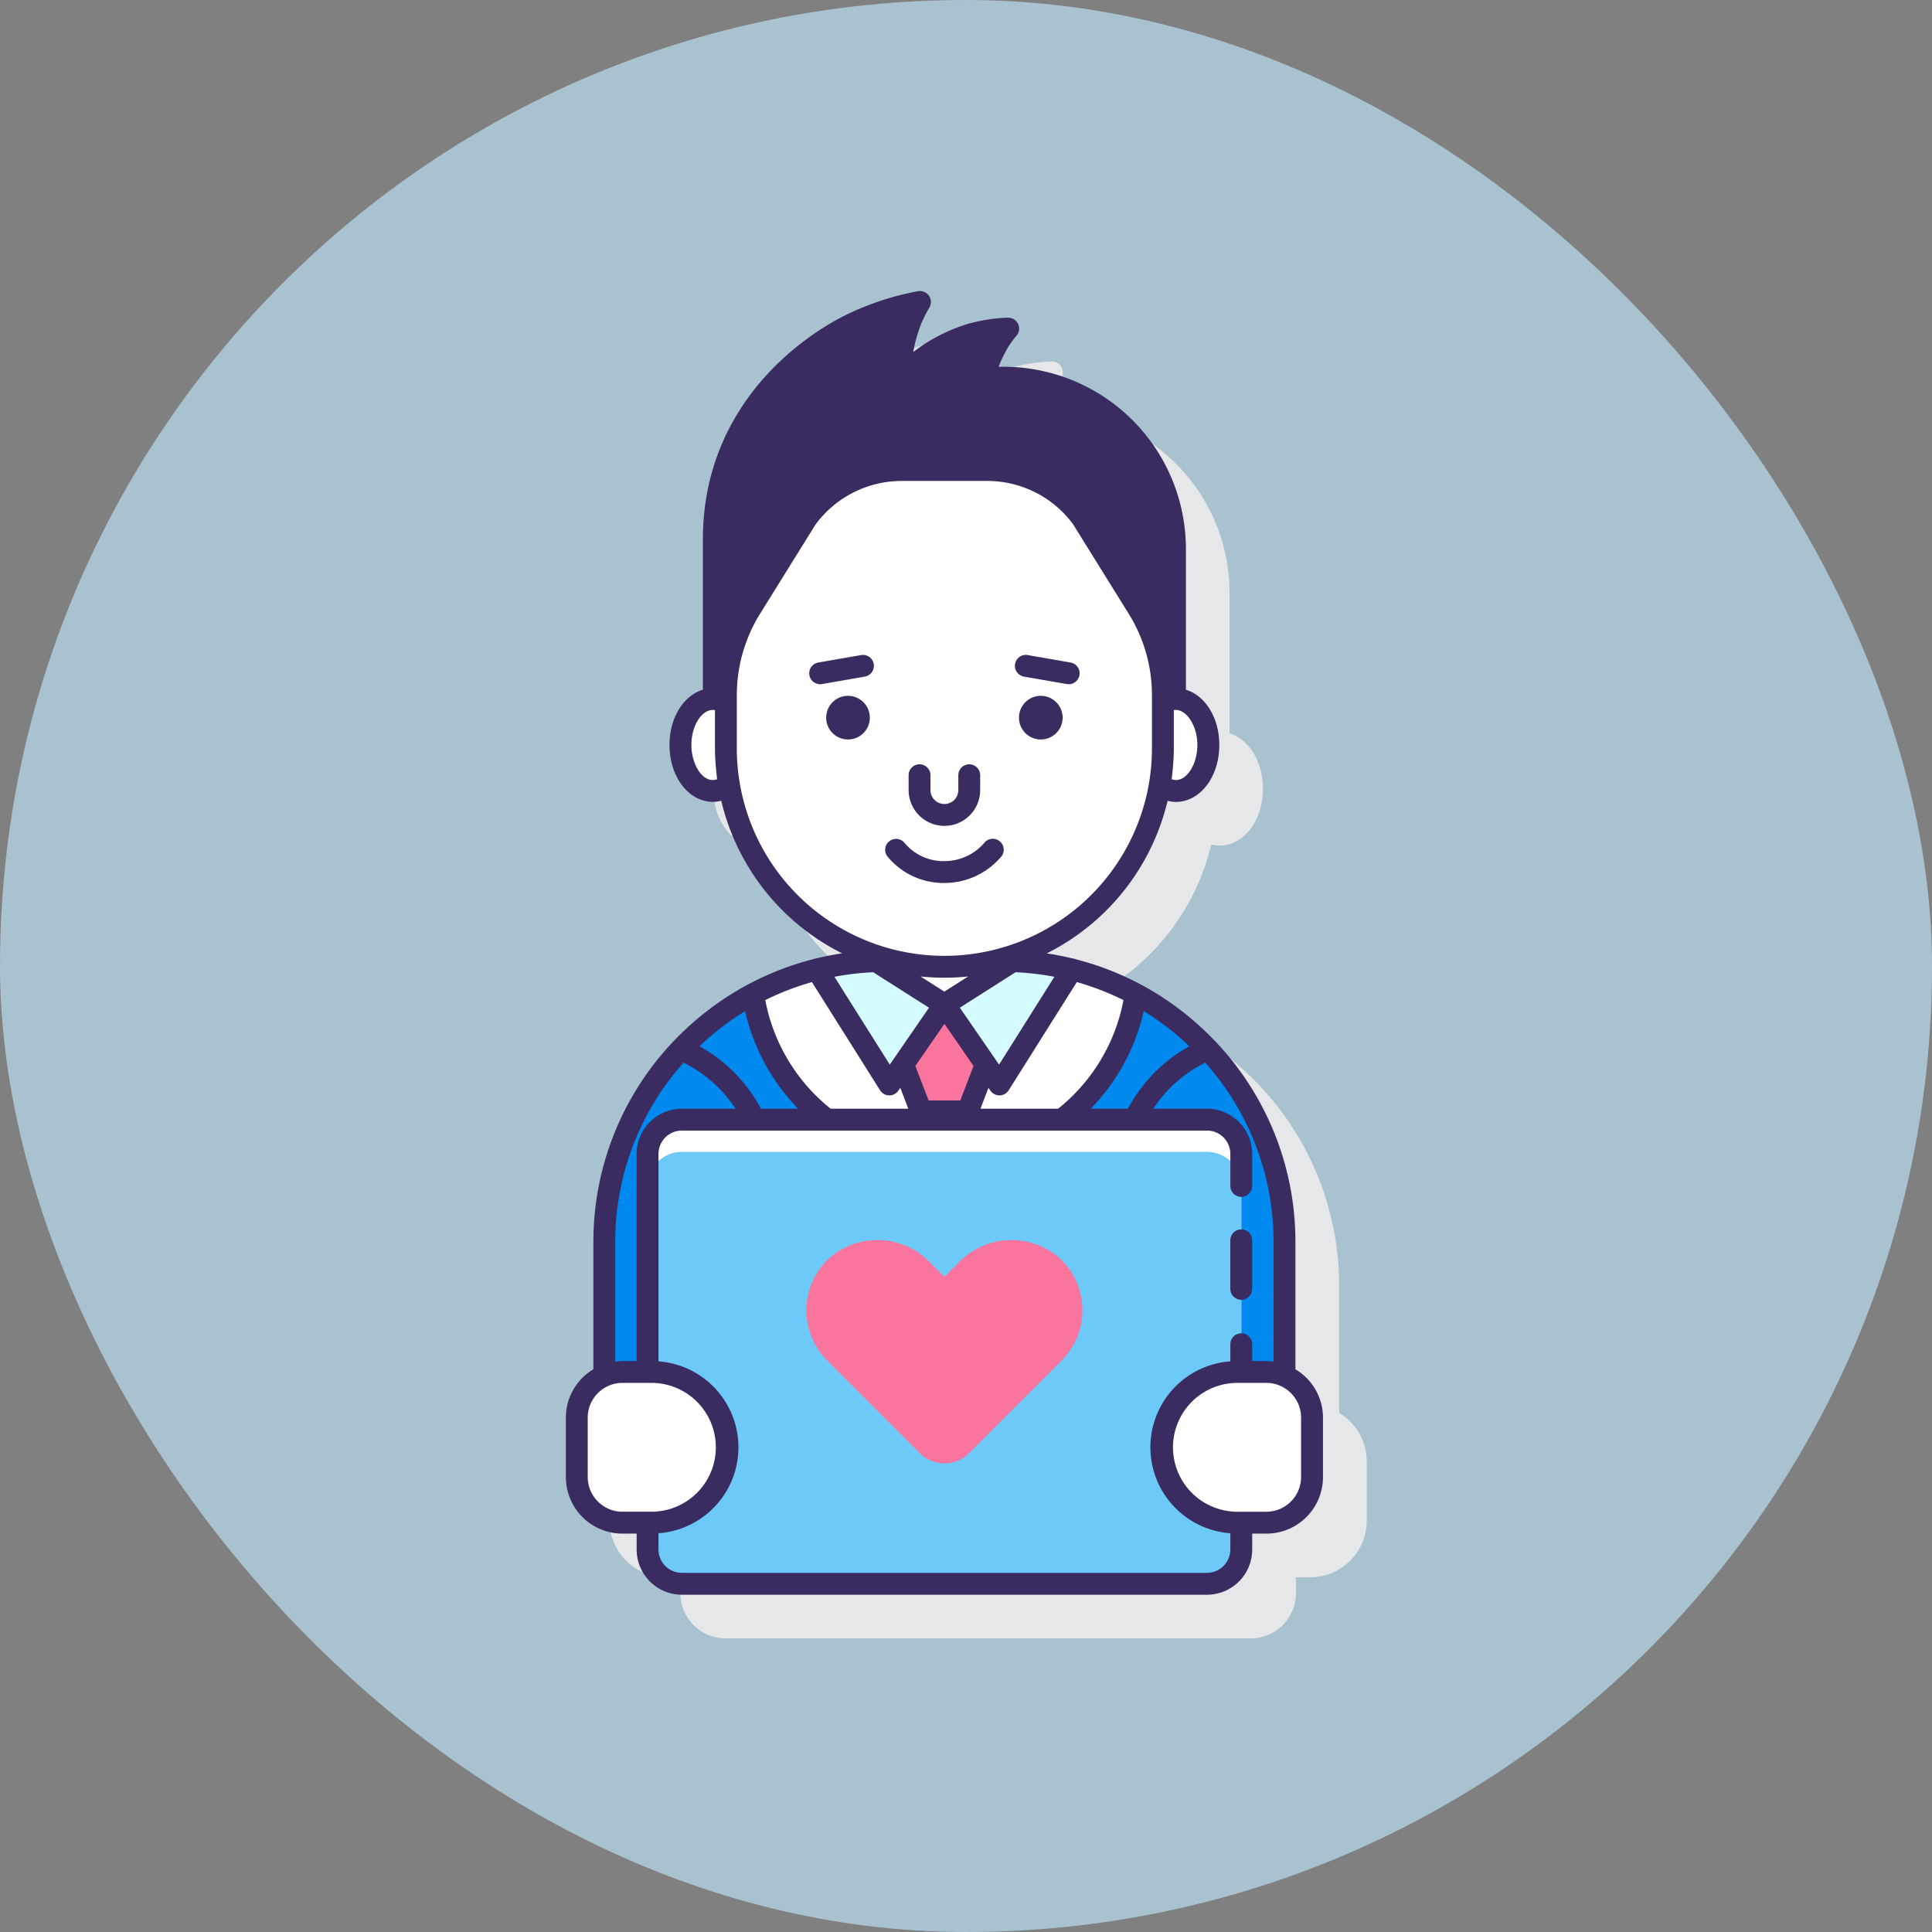
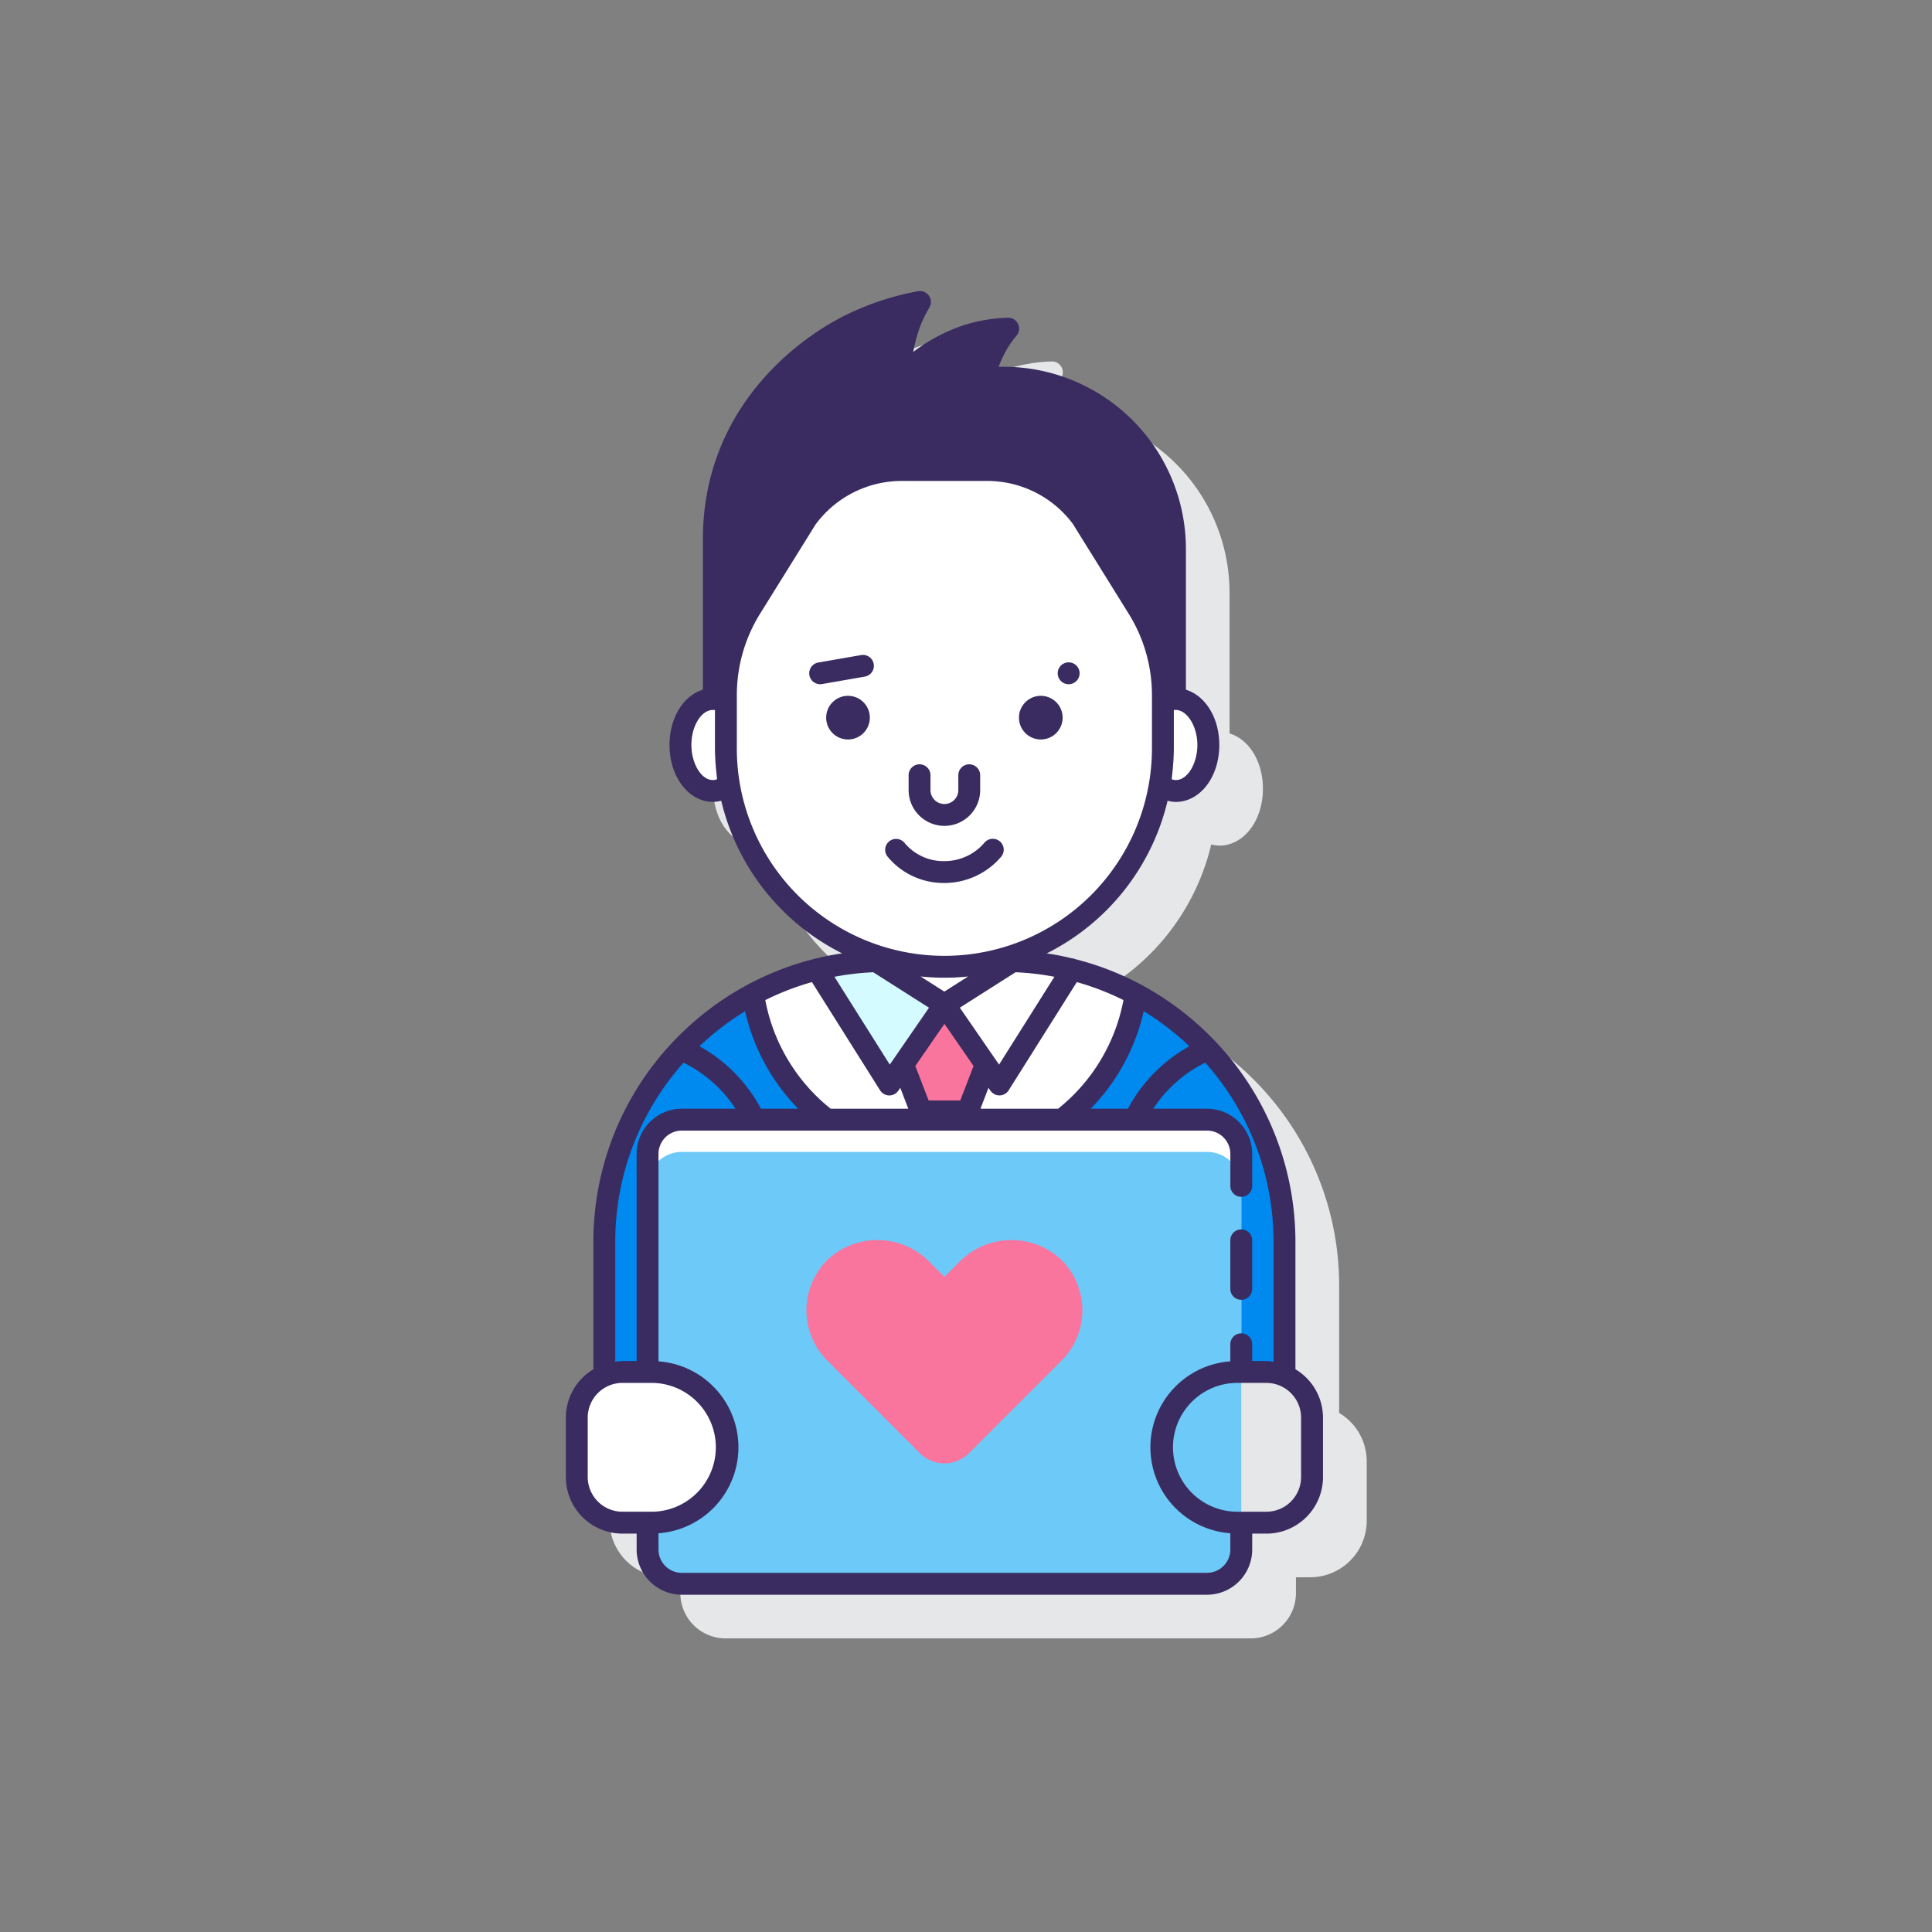
<svg xmlns="http://www.w3.org/2000/svg" width="239" height="239" viewBox="0 0 239 239">
  <rect x="0" y="0" width="239" height="239" fill="#808080" stroke="none" />
  <g id="Group_77" data-name="Group 77" transform="translate(-1374 1766)">
-     <rect id="com" width="239" height="239" rx="119.5" transform="translate(1374 -1766)" fill="#a9c2cf" />
    <g id="fundraiser" transform="translate(1416.623 -1732.382)">
      <path id="Path_460" data-name="Path 460" d="M121.629,139.77V124.008a35.96,35.96,0,0,0-9.794-24.684,1.334,1.334,0,0,0-.165-.173,36.33,36.33,0,0,0-9.057-6.936c-.03-.019-.064-.031-.095-.049a35.8,35.8,0,0,0-8.2-3.17c-.005,0-.008-.005-.014-.007-.128-.032-.261-.055-.39-.087-.461-.111-.922-.215-1.39-.308-.122-.024-.243-.043-.365-.065-.426-.08-.853-.158-1.285-.223a28.45,28.45,0,0,0,14.931-18.873,4.066,4.066,0,0,0,1.014.146c3.016,0,5.38-3.092,5.38-7.04,0-3.379-1.738-6.115-4.129-6.837V38.3A22.551,22.551,0,0,0,85.526,15.754h-.618a16.127,16.127,0,0,1,1.2-2.47,12.56,12.56,0,0,1,1.029-1.392,1.349,1.349,0,0,0-1.1-2.207,20.3,20.3,0,0,0-5.213.851,21.363,21.363,0,0,0-6.476,3.388,18.39,18.39,0,0,1,1.009-3.549,16.618,16.618,0,0,1,.985-1.946,1.351,1.351,0,0,0-1.4-2.022A34.441,34.441,0,0,0,65.827,9.44c-6.65,3.362-17.5,12.105-17.5,27.674V55.7c-2.391.722-4.129,3.458-4.129,6.837,0,3.948,2.364,7.04,5.382,7.04a4.066,4.066,0,0,0,1.014-.146A28.456,28.456,0,0,0,65.528,88.306c-.434.065-.863.145-1.293.225-.118.022-.237.041-.354.064-.473.093-.941.2-1.408.311-.124.03-.252.051-.375.083-.005,0-.008.005-.012.007a35.861,35.861,0,0,0-8.2,3.17c-.032.018-.065.03-.1.049a36.35,36.35,0,0,0-9.058,6.937,1.282,1.282,0,0,0-.162.169A35.96,35.96,0,0,0,34.781,124v15.764a6.977,6.977,0,0,0-3.406,5.973v7.354a7,7,0,0,0,7,7h1.757v1.968a5.6,5.6,0,0,0,5.591,5.593h64.968a5.6,5.6,0,0,0,5.593-5.593v-1.968h1.756a7,7,0,0,0,7-7V145.74a6.966,6.966,0,0,0-3.4-5.97Z" transform="translate(1.409 1.41)" fill="#e6e7e8" />
      <path id="Path_461" data-name="Path 461" d="M83.675,39.7a3.048,3.048,0,0,0-1.591.464v5.631a27.209,27.209,0,0,1-.384,4.522,3.159,3.159,0,0,0,1.973.757c2.225,0,4.028-2.547,4.028-5.687S85.9,39.7,83.675,39.7Z" transform="translate(19.151 13.155)" fill="#fff" />
      <path id="Path_462" data-name="Path 462" d="M43.477,45.792V40.161a3.048,3.048,0,0,0-1.591-.464c-2.225,0-4.028,2.547-4.028,5.687s1.8,5.687,4.028,5.687a3.159,3.159,0,0,0,1.973-.757A27.4,27.4,0,0,1,43.477,45.792Z" transform="translate(3.695 13.155)" fill="#fff" />
      <path id="Path_463" data-name="Path 463" d="M80.288,63.657H79.072a26.321,26.321,0,0,1-12.214,0H65.642A34.748,34.748,0,0,0,30.894,98.405v16.559a5.619,5.619,0,0,1,2.238-.467h3.11V87.527a4.24,4.24,0,0,1,4.24-4.24h64.968a4.24,4.24,0,0,1,4.24,4.24V114.5H112.8a5.612,5.612,0,0,1,2.237.465V98.405A34.748,34.748,0,0,0,80.288,63.657Z" transform="translate(1.24 21.602)" fill="#fff" />
      <path id="Path_464" data-name="Path 464" d="M33.132,113.43h3.11V86.459a4.24,4.24,0,0,1,4.24-4.24H58.363a23.97,23.97,0,0,1-9.086-15.531A34.707,34.707,0,0,0,30.9,97.332v16.561a5.625,5.625,0,0,1,2.232-.463Z" transform="translate(1.242 22.671)" fill="#0089ef" />
      <path id="Path_465" data-name="Path 465" d="M94.921,86.462v26.971h3.108a5.614,5.614,0,0,1,2.238.467V97.335A34.738,34.738,0,0,0,81.878,66.678a23.948,23.948,0,0,1-9.089,15.543h17.89a4.242,4.242,0,0,1,4.242,4.24Z" transform="translate(16.01 22.667)" fill="#0089ef" />
      <path id="Path_466" data-name="Path 466" d="M63.6,67.938H63.06l-4.842,7.024,2.23,5.8h5.767l2.23-5.8Z" transform="translate(10.873 23.112)" fill="#fa759e" />
      <path id="Path_467" data-name="Path 467" d="M92.993,35.814l-6.909-11.1A14.539,14.539,0,0,0,74.347,18.75h-10.6a14.539,14.539,0,0,0-11.737,5.959L45.1,35.814a20.432,20.432,0,0,0-3.084,10.793v6.569a27.032,27.032,0,1,0,54.064,0V46.607a20.432,20.432,0,0,0-3.084-10.793Z" transform="translate(5.16 5.77)" fill="#fff" />
-       <path id="Path_468" data-name="Path 468" d="M70.431,63.678,62,69.045l6.813,9.883,8.965-14.237A34.667,34.667,0,0,0,70.431,63.678Z" transform="translate(12.206 21.61)" fill="#d4fbff" />
      <path id="Path_469" data-name="Path 469" d="M50.334,64.691,59.3,78.928l6.813-9.883L57.68,63.678A34.667,34.667,0,0,0,50.334,64.691Z" transform="translate(8.093 21.61)" fill="#d4fbff" />
      <path id="Path_470" data-name="Path 470" d="M64.667,64.714A26.928,26.928,0,0,1,54.43,62.7v.165l10.237,6.523,10.248-6.523V62.7A26.929,26.929,0,0,1,64.667,64.714Z" transform="translate(9.537 21.264)" fill="#fff" />
      <path id="Path_471" data-name="Path 471" d="M104.057,78.171H39.088a4.24,4.24,0,0,0-4.24,4.24v48.933a4.24,4.24,0,0,0,4.24,4.24h64.968a4.24,4.24,0,0,0,4.24-4.24V82.41A4.24,4.24,0,0,0,104.057,78.171Z" transform="translate(2.634 26.719)" fill="#6dc9f7" />
      <path id="Path_472" data-name="Path 472" d="M104.056,78.171H39.088a4.239,4.239,0,0,0-4.239,4.24V86.4a4.24,4.24,0,0,1,4.239-4.24h64.968a4.24,4.24,0,0,1,4.24,4.24V82.411A4.24,4.24,0,0,0,104.056,78.171Z" transform="translate(2.634 26.719)" fill="#fff" />
      <path id="Path_473" data-name="Path 473" d="M68.261,91.926l-1.811,1.811-1.811-1.811a9.031,9.031,0,0,0-12.492-.449,8.787,8.787,0,0,0-.193,12.614l2.071,2.071,9.392,9.392a4.289,4.289,0,0,0,6.065,0l9.392-9.392,2.071-2.071a8.787,8.787,0,0,0-.193-12.614,9.028,9.028,0,0,0-12.489.449Z" transform="translate(7.757 30.6)" fill="#fa759e" />
-       <path id="Path_474" data-name="Path 474" d="M94.838,101.246H91.161a9.32,9.32,0,0,0,0,18.641h3.676a5.644,5.644,0,0,0,5.644-5.644V106.89a5.644,5.644,0,0,0-5.644-5.644Z" transform="translate(19.201 34.854)" fill="#fff" />
      <path id="Path_475" data-name="Path 475" d="M37.7,101.246H34.021a5.644,5.644,0,0,0-5.644,5.644v7.352a5.644,5.644,0,0,0,5.644,5.644H37.7a9.32,9.32,0,1,0,0-18.641Z" transform="translate(0.353 34.854)" fill="#fff" />
      <g id="Group_76" data-name="Group 76" transform="translate(27.377 2.382)">
        <path id="Path_476" data-name="Path 476" d="M53.887,39.407a2.7,2.7,0,1,0,2.7,2.7A2.7,2.7,0,0,0,53.887,39.407Z" transform="translate(-18.984 10.671)" fill="#3a2c60" />
        <path id="Path_477" data-name="Path 477" d="M71.521,39.407a2.7,2.7,0,1,0,2.7,2.7A2.7,2.7,0,0,0,71.521,39.407Z" transform="translate(-12.767 10.671)" fill="#3a2c60" />
        <path id="Path_478" data-name="Path 478" d="M63.153,53.277a4.431,4.431,0,0,0,4.427-4.426v-1.8a1.353,1.353,0,1,0-2.705,0v1.8a1.722,1.722,0,0,1-3.444,0v-1.8a1.353,1.353,0,1,0-2.705,0v1.8A4.431,4.431,0,0,0,63.153,53.277Z" transform="translate(-16.325 12.888)" fill="#3a2c60" />
-         <path id="Path_479" data-name="Path 479" d="M69.569,38.348l5.294.922a1.375,1.375,0,0,0,.233.02,1.352,1.352,0,0,0,.23-2.685l-5.294-.922a1.352,1.352,0,1,0-.463,2.665Z" transform="translate(-12.898 9.352)" fill="#3a2c60" />
+         <path id="Path_479" data-name="Path 479" d="M69.569,38.348l5.294.922a1.375,1.375,0,0,0,.233.02,1.352,1.352,0,0,0,.23-2.685a1.352,1.352,0,1,0-.463,2.665Z" transform="translate(-12.898 9.352)" fill="#3a2c60" />
        <path id="Path_480" data-name="Path 480" d="M56.051,35.684l-5.294.922a1.352,1.352,0,1,0,.463,2.665l5.294-.922a1.352,1.352,0,1,0-.463-2.665Z" transform="translate(-19.53 9.352)" fill="#3a2c60" />
        <path id="Path_481" data-name="Path 481" d="M70.981,54.648a1.352,1.352,0,0,0-2.149-1.641,6.487,6.487,0,0,1-4.918,2.238,6.256,6.256,0,0,1-4.9-2.214,1.353,1.353,0,0,0-2.188,1.591,8.981,8.981,0,0,0,7.086,3.329,9.222,9.222,0,0,0,7.067-3.3Z" transform="translate(-17.084 15.279)" fill="#3a2c60" />
        <path id="Path_482" data-name="Path 482" d="M89.5,96.925a1.352,1.352,0,0,0,1.353-1.353V89.534a1.353,1.353,0,0,0-2.705,0v6.039A1.353,1.353,0,0,0,89.5,96.925Z" transform="translate(-5.951 27.866)" fill="#3a2c60" />
        <path id="Path_483" data-name="Path 483" d="M117.629,135.77V120.008a35.945,35.945,0,0,0-9.8-24.689,1.323,1.323,0,0,0-.166-.17,36.294,36.294,0,0,0-9.017-6.9,1.323,1.323,0,0,0-.2-.106,35.857,35.857,0,0,0-8.056-3.111c-.028-.009-.047-.032-.076-.039-.151-.038-.308-.058-.46-.093-.775-.184-1.559-.346-2.353-.479-.16-.026-.319-.047-.479-.07l-.168-.026a28.453,28.453,0,0,0,14.961-18.884,3.993,3.993,0,0,0,1.016.142c3.016,0,5.38-3.092,5.38-7.04,0-3.379-1.738-6.115-4.129-6.837V34.3A22.551,22.551,0,0,0,81.528,11.754H80.91a16.128,16.128,0,0,1,1.2-2.47,12.562,12.562,0,0,1,1.029-1.392,1.349,1.349,0,0,0-1.1-2.207,20.3,20.3,0,0,0-5.213.851,21.363,21.363,0,0,0-6.476,3.388,18.39,18.39,0,0,1,1.009-3.549,16.62,16.62,0,0,1,.985-1.946,1.351,1.351,0,0,0-1.4-2.022A34.441,34.441,0,0,0,61.829,5.44c-6.65,3.362-17.5,12.105-17.5,27.674V51.7c-2.391.722-4.129,3.458-4.129,6.837,0,3.948,2.364,7.04,5.382,7.04a4,4,0,0,0,1.016-.142A28.455,28.455,0,0,0,61.561,84.321l-.168.024c-.16.024-.319.045-.479.072-.794.133-1.578.295-2.355.479-.151.035-.307.055-.459.093-.028.007-.047.031-.076.039a35.867,35.867,0,0,0-8.057,3.111,1.323,1.323,0,0,0-.2.106,36.345,36.345,0,0,0-9.02,6.9,1.373,1.373,0,0,0-.164.168,35.946,35.946,0,0,0-9.8,24.691V135.77a6.977,6.977,0,0,0-3.406,5.973V149.1a7,7,0,0,0,7,7h1.757v1.968a5.6,5.6,0,0,0,5.591,5.593H106.69a5.6,5.6,0,0,0,5.593-5.593v-1.968h1.756a7,7,0,0,0,7-7v-7.354a6.975,6.975,0,0,0-3.407-5.973ZM92.3,103.538a25.184,25.184,0,0,0,6.563-12.066,33.6,33.6,0,0,1,5.644,4.335,19.105,19.105,0,0,0-7.6,7.73H92.3Zm-40.79,0a19.094,19.094,0,0,0-7.6-7.73,33.656,33.656,0,0,1,5.644-4.335,25.2,25.2,0,0,0,6.563,12.065Zm8.627,0A22.537,22.537,0,0,1,52.049,90.1a32.983,32.983,0,0,1,5.77-2.226l8.429,13.386a1.353,1.353,0,0,0,1.116.632h.028a1.347,1.347,0,0,0,1.113-.586l.243-.353.994,2.585h-9.61Zm.622-16.352c.726-.134,1.457-.248,2.2-.334L63,86.846q1.195-.138,2.4-.191L72.3,91.041l-4.852,7.04L60.6,87.214c.051-.011.1-.019.154-.028Zm24.706-.334c.737.085,1.468.2,2.191.333l.158.028L80.968,98.08l-4.852-7.04,6.893-4.386q1.209.053,2.4.191l.047.007Zm-13.21,15.667L70.61,98.252l3.6-5.215,3.6,5.215-1.641,4.265H72.251ZM74.2,89.051l-2.943-1.873a28.168,28.168,0,0,0,5.886,0Zm5.456,11.9.243.353a1.354,1.354,0,0,0,1.113.586h.028a1.353,1.353,0,0,0,1.116-.632l8.429-13.386a33.2,33.2,0,0,1,5.77,2.226,22.539,22.539,0,0,1-8.083,13.439H78.667ZM105.5,58.538c0,2.577-1.546,4.839-3.177,4.242.024-.174.032-.349.054-.523q.047-.406.084-.813c.074-.837.127-1.673.127-2.5V54.224c1.495-.237,2.912,1.879,2.912,4.315ZM46.084,62.78c-1.634.6-3.177-1.665-3.177-4.242,0-2.348,1.225-4.334,2.677-4.334a1.569,1.569,0,0,1,.238.019v4.723c0,.826.051,1.662.127,2.5q.037.406.083.809c.02.176.03.35.053.525Zm2.443-3.833V52.378A19.062,19.062,0,0,1,51.405,42.3l6.852-11.021a13.234,13.234,0,0,1,10.646-5.4h10.6A13.2,13.2,0,0,1,90.1,31.2L97,42.3a19.052,19.052,0,0,1,2.88,10.078v6.569a25.678,25.678,0,1,1-51.356,0ZM33.488,120.008a33.253,33.253,0,0,1,8.449-22.17,16.391,16.391,0,0,1,6.433,5.7H41.722a5.6,5.6,0,0,0-5.591,5.593v25.617H34.374a6.848,6.848,0,0,0-.886.089ZM30.082,149.1v-7.354a4.3,4.3,0,0,1,4.292-4.292H38.05a7.969,7.969,0,0,1,0,15.937H34.374a4.3,4.3,0,0,1-4.292-4.292Zm76.608,11.851H41.722a2.89,2.89,0,0,1-2.886-2.888v-2.007a10.661,10.661,0,0,0,0-21.266V109.13a2.891,2.891,0,0,1,2.886-2.888H106.69a2.891,2.891,0,0,1,2.888,2.888v3.99a1.353,1.353,0,0,0,2.705,0v-3.99a5.6,5.6,0,0,0-5.593-5.593h-6.65a16.385,16.385,0,0,1,6.434-5.7,33.253,33.253,0,0,1,8.449,22.17v14.831a6.8,6.8,0,0,0-.885-.089h-1.756V132.64a1.353,1.353,0,0,0-2.705,0v2.148a10.661,10.661,0,0,0,0,21.266v2.007A2.891,2.891,0,0,1,106.69,160.949ZM118.33,149.1a4.3,4.3,0,0,1-4.292,4.292h-3.676a7.969,7.969,0,0,1,0-15.937h3.676a4.3,4.3,0,0,1,4.292,4.292Z" transform="translate(-27.377 -2.382)" fill="#3a2c60" />
      </g>
    </g>
  </g>
</svg>